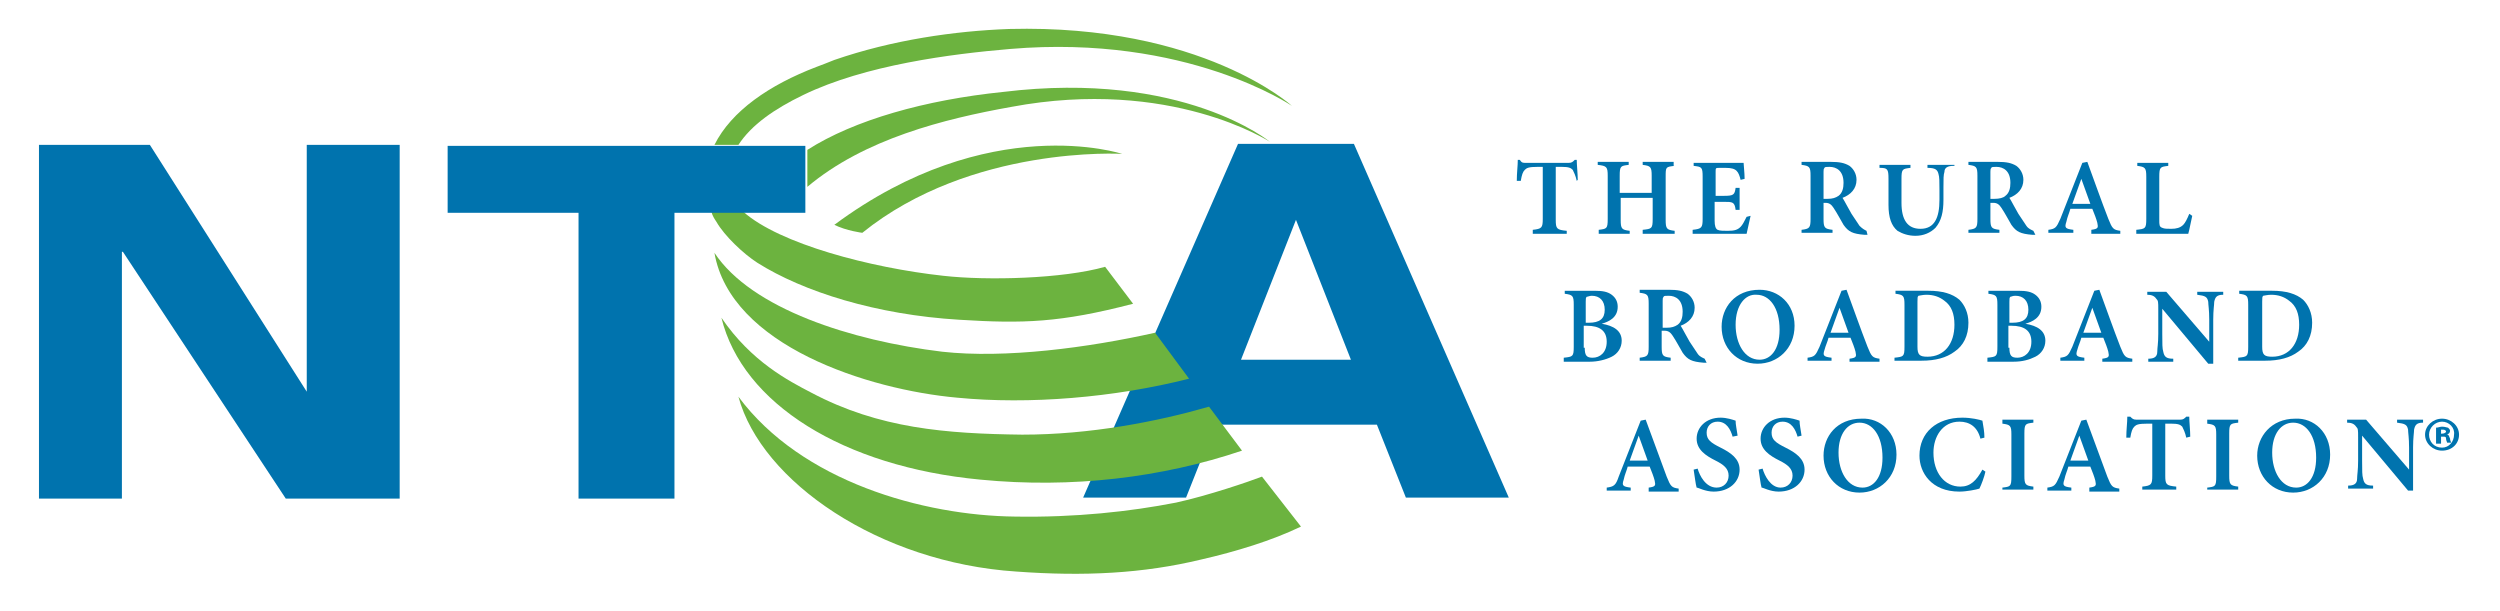
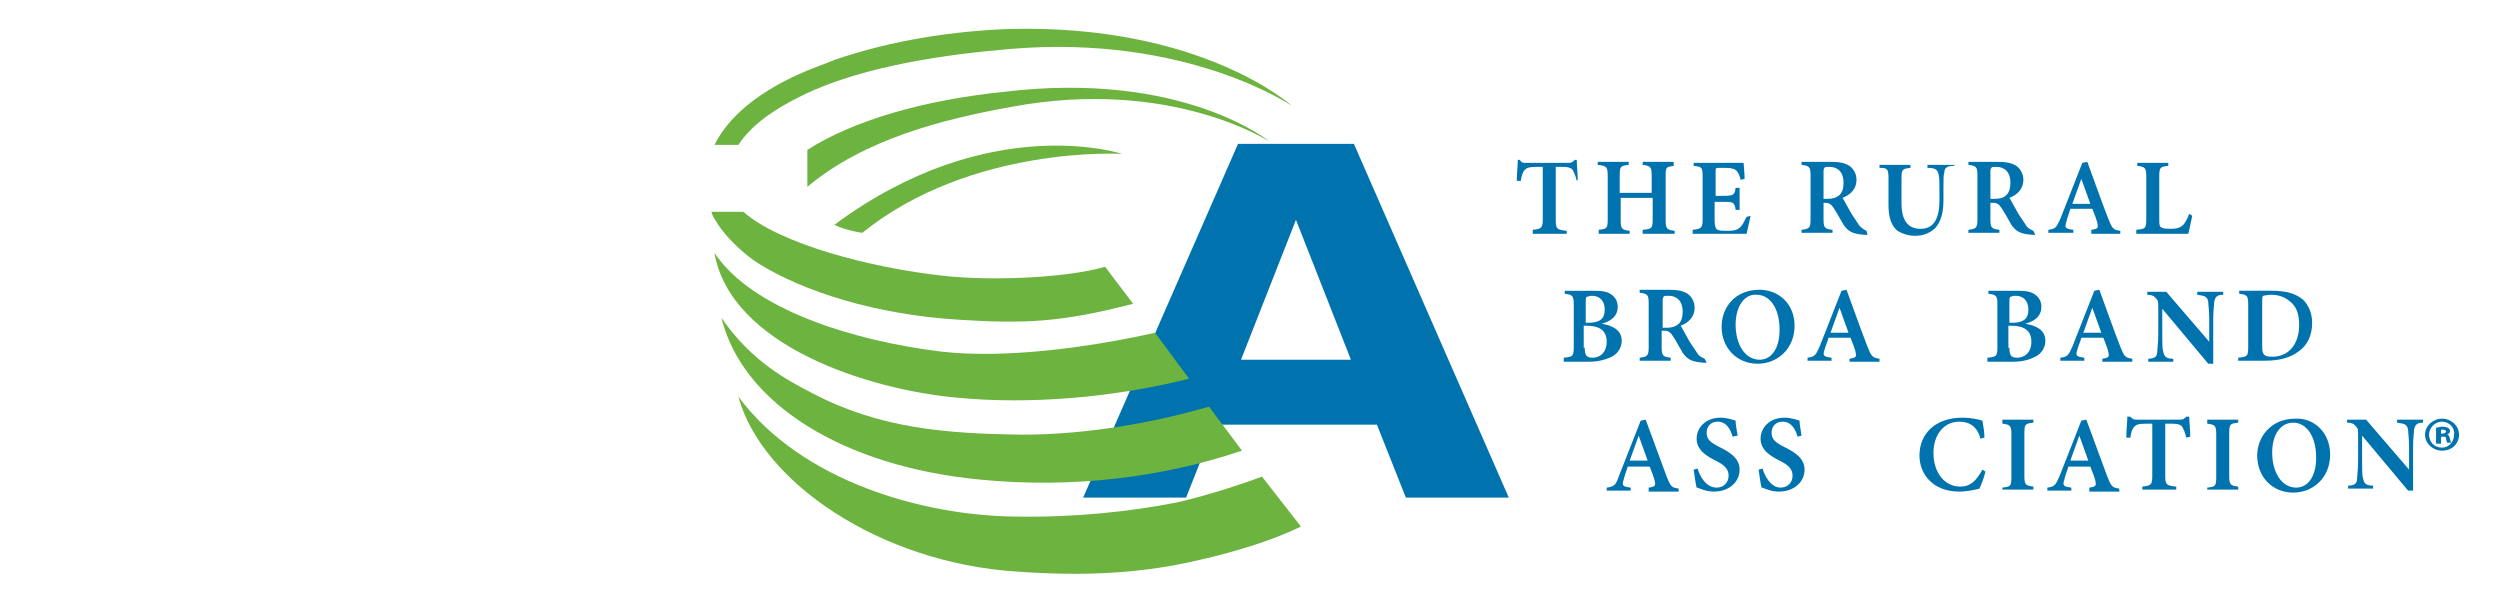
<svg xmlns="http://www.w3.org/2000/svg" version="1.1" id="Layer_1" x="0px" y="0px" viewBox="0 0 250.2 61.1" style="enable-background:new 0 0 250.2 61.1;" xml:space="preserve">
  <style type="text/css">
	.st0{fill:#0073AE;}
	.st1{fill:#6CB33F;}
</style>
  <g>
    <path class="st0" d="M135.5,14.4h-11.6l-15.5,35.4h10.3l2.9-7.3h16.2l2.9,7.3H151L135.5,14.4z M124.2,36l5.5-14l5.5,14H124.2z" />
  </g>
  <g>
    <path class="st0" d="M157.8,18.1c-0.1-0.5-0.3-0.9-0.4-1.1c-0.2-0.2-0.4-0.3-1.1-0.3h-0.6V22c0,0.9,0.1,1,1.1,1.1v0.3h-3.4V23   c0.9-0.1,1-0.2,1-1.1v-5.2h-0.5c-0.9,0-1.1,0.1-1.3,0.3c-0.2,0.2-0.3,0.5-0.4,1.1h-0.4c0-0.8,0.1-1.5,0.1-2.1h0.2   c0.2,0.3,0.3,0.3,0.6,0.3h4.3c0.3,0,0.4-0.1,0.6-0.3h0.2c0,0.5,0.1,1.4,0.1,2L157.8,18.1z" />
    <path class="st0" d="M167.6,16.6c-0.9,0.1-0.9,0.1-0.9,1.1V22c0,0.9,0.1,1,0.9,1.1v0.3h-3.2V23c0.9-0.1,1-0.1,1-1.1v-2.1h-3.2V22   c0,0.9,0.1,1,0.9,1.1v0.3h-3.1V23c0.8-0.1,0.9-0.1,0.9-1.1v-4.3c0-0.9-0.1-1-1-1.1v-0.3h3.1v0.3c-0.8,0.1-0.9,0.1-0.9,1.1v1.7h3.2   v-1.7c0-0.9-0.1-1-0.9-1.1v-0.3h3.1V16.6z" />
    <path class="st0" d="M175.2,21.6c-0.1,0.4-0.3,1.4-0.4,1.8h-5.4V23c0.9-0.1,1-0.2,1-1.1v-4.2c0-1-0.1-1-0.9-1.1v-0.3h5   c0,0.2,0.1,1,0.1,1.6l-0.4,0.1c-0.1-0.4-0.2-0.7-0.4-0.9c-0.2-0.2-0.5-0.3-1.1-0.3h-0.6c-0.4,0-0.4,0-0.4,0.4v2.4h0.8   c1,0,1.1-0.1,1.2-0.8h0.4v2.2h-0.4c-0.1-0.8-0.3-0.8-1.2-0.8h-0.9v1.9c0,0.5,0.1,0.8,0.3,0.9c0.2,0.1,0.6,0.1,1,0.1   c0.7,0,1-0.1,1.3-0.4c0.2-0.2,0.4-0.6,0.6-1L175.2,21.6z" />
    <path class="st0" d="M186.9,23.5c-0.1,0-0.2,0-0.3,0c-1.2-0.1-1.6-0.3-2.1-1c-0.3-0.5-0.6-1.1-1-1.7c-0.2-0.3-0.4-0.5-0.8-0.5h-0.2   v1.6c0,0.9,0.1,1,0.9,1.1v0.3h-3.1V23c0.8-0.1,0.9-0.2,0.9-1.1v-4.3c0-0.9-0.1-1-0.9-1.1v-0.3h2.9c0.9,0,1.4,0.1,1.9,0.4   c0.4,0.3,0.7,0.8,0.7,1.4c0,0.9-0.6,1.5-1.4,1.8c0.2,0.3,0.6,1.1,0.9,1.6c0.4,0.6,0.6,0.9,0.8,1.2c0.3,0.3,0.5,0.4,0.7,0.5   L186.9,23.5z M182.9,19.9c0.5,0,0.8-0.1,1.1-0.3c0.4-0.3,0.5-0.8,0.5-1.3c0-1.2-0.7-1.6-1.4-1.6c-0.3,0-0.5,0-0.5,0.1   c-0.1,0.1-0.1,0.2-0.1,0.4v2.7H182.9z" />
    <path class="st0" d="M195.5,16.6c-0.6,0-0.9,0.2-0.9,0.6c-0.1,0.3-0.1,0.7-0.1,1.6V20c0,1.2-0.2,2.1-0.8,2.8   c-0.5,0.5-1.2,0.8-2,0.8c-0.7,0-1.3-0.2-1.8-0.5c-0.6-0.5-0.9-1.3-0.9-2.6v-2.6c0-1-0.1-1.1-0.9-1.1v-0.3h3.1v0.3   c-0.8,0.1-0.9,0.1-0.9,1.1v2.4c0,1.7,0.6,2.6,1.9,2.6c1.4,0,1.9-1.1,1.9-2.9v-1c0-0.8,0-1.3-0.1-1.6c-0.1-0.4-0.3-0.6-1.1-0.6v-0.3   h2.7V16.6z" />
    <path class="st0" d="M203.7,23.5c-0.1,0-0.2,0-0.3,0c-1.2-0.1-1.6-0.3-2.1-1c-0.3-0.5-0.6-1.1-1-1.7c-0.2-0.3-0.4-0.5-0.8-0.5h-0.3   v1.6c0,0.9,0.1,1,0.9,1.1v0.3h-3.1V23c0.8-0.1,0.9-0.2,0.9-1.1v-4.3c0-0.9-0.1-1-0.9-1.1v-0.3h2.9c0.9,0,1.4,0.1,1.9,0.4   c0.4,0.3,0.7,0.8,0.7,1.4c0,0.9-0.6,1.5-1.4,1.8c0.2,0.3,0.6,1.1,0.9,1.6c0.4,0.6,0.6,0.9,0.8,1.2c0.2,0.3,0.5,0.4,0.7,0.5   L203.7,23.5z M199.6,19.9c0.5,0,0.9-0.1,1.1-0.3c0.4-0.3,0.5-0.8,0.5-1.3c0-1.2-0.7-1.6-1.4-1.6c-0.3,0-0.5,0-0.5,0.1   c-0.1,0.1-0.1,0.2-0.1,0.4v2.7H199.6z" />
    <path class="st0" d="M209.3,23.4V23c0.7-0.1,0.7-0.2,0.6-0.7c-0.1-0.4-0.3-0.9-0.5-1.4h-2.2c-0.1,0.4-0.3,0.8-0.4,1.3   c-0.2,0.6-0.1,0.7,0.7,0.8v0.3H205V23c0.7-0.1,0.8-0.2,1.2-1.1l2.2-5.6l0.5-0.1c0.7,1.9,1.4,3.9,2.1,5.7c0.4,1,0.5,1.1,1.2,1.2v0.3   H209.3z M208.3,17.9L208.3,17.9c-0.3,0.8-0.6,1.7-0.9,2.5h1.8L208.3,17.9z" />
    <path class="st0" d="M219.4,21.6c-0.1,0.4-0.3,1.5-0.4,1.8h-5.2V23c0.9-0.1,1-0.1,1-1.1v-4.2c0-0.9-0.1-1-0.9-1.1v-0.3h3.1v0.3   c-0.8,0.1-0.9,0.1-0.9,1.1V22c0,0.5,0,0.7,0.3,0.8c0.2,0.1,0.5,0.1,0.9,0.1c0.5,0,0.9-0.1,1.2-0.4c0.2-0.2,0.4-0.6,0.6-1.1   L219.4,21.6z" />
    <path class="st0" d="M160.3,32.4c1.2,0.2,2,0.7,2,1.7c0,0.7-0.4,1.3-1,1.6c-0.6,0.3-1.4,0.5-2.2,0.5h-2.6v-0.4c0.9-0.1,1-0.1,1-1.1   v-4.2c0-0.9-0.1-1-0.9-1.1v-0.3h3c0.8,0,1.3,0.1,1.7,0.4c0.4,0.3,0.6,0.7,0.6,1.2C161.9,31.8,161,32.2,160.3,32.4L160.3,32.4z    M159,32.3c1.1,0,1.6-0.4,1.6-1.3c0-0.9-0.5-1.4-1.3-1.4c-0.2,0-0.4,0.1-0.5,0.1c-0.1,0.1-0.1,0.2-0.1,0.5v2.1H159z M158.6,34.8   c0,0.8,0.2,1,0.8,1c0.7,0,1.4-0.5,1.4-1.6c0-1.1-0.7-1.6-2-1.6h-0.3V34.8z" />
    <path class="st0" d="M170.8,36.3c-0.1,0-0.2,0-0.3,0c-1.2-0.1-1.6-0.3-2.1-1c-0.3-0.5-0.6-1.1-1-1.7c-0.2-0.3-0.4-0.5-0.8-0.5h-0.3   v1.6c0,0.9,0.1,1,0.9,1.1v0.3h-3.1v-0.3c0.8-0.1,0.9-0.2,0.9-1.1v-4.3c0-0.9-0.1-1-0.9-1.1v-0.3h2.9c0.9,0,1.4,0.1,1.9,0.4   c0.4,0.3,0.7,0.8,0.7,1.4c0,0.9-0.6,1.5-1.4,1.8c0.2,0.3,0.6,1.1,0.9,1.6c0.4,0.6,0.6,0.9,0.8,1.2c0.2,0.3,0.5,0.4,0.7,0.5   L170.8,36.3z M166.8,32.8c0.5,0,0.8-0.1,1.1-0.3c0.4-0.3,0.5-0.8,0.5-1.3c0-1.2-0.7-1.6-1.4-1.6c-0.3,0-0.5,0-0.5,0.1   c-0.1,0.1-0.1,0.2-0.1,0.4v2.7H166.8z" />
    <path class="st0" d="M179.6,32.6c0,2.3-1.7,3.8-3.7,3.8c-2.1,0-3.6-1.6-3.6-3.7c0-1.9,1.3-3.7,3.8-3.7   C178,29,179.6,30.4,179.6,32.6z M173.7,32.5c0,1.9,0.9,3.5,2.4,3.5c1.1,0,2-1,2-3c0-2.2-1-3.5-2.3-3.5   C174.7,29.4,173.7,30.5,173.7,32.5z" />
    <path class="st0" d="M185.1,36.2v-0.3c0.7-0.1,0.7-0.2,0.6-0.7c-0.1-0.4-0.3-0.9-0.5-1.4H183c-0.1,0.4-0.3,0.8-0.4,1.2   c-0.2,0.6-0.1,0.7,0.7,0.8v0.3h-2.4v-0.3c0.7-0.1,0.8-0.2,1.2-1.1l2.2-5.6l0.5-0.1c0.7,1.9,1.4,3.9,2.1,5.7c0.4,1,0.5,1.1,1.2,1.2   v0.3H185.1z M184.1,30.8L184.1,30.8c-0.3,0.8-0.6,1.7-0.9,2.5h1.8L184.1,30.8z" />
-     <path class="st0" d="M193,29.1c1.4,0,2.4,0.3,3.1,0.9c0.5,0.5,0.9,1.3,0.9,2.3c0,1.3-0.5,2.3-1.4,2.9c-0.8,0.6-1.9,0.9-3.3,0.9   h-2.7v-0.3c0.9-0.1,1-0.1,1-1.1v-4.2c0-0.9-0.1-1-0.9-1.1v-0.3H193z M191.9,34.7c0,0.8,0.2,1,1,1c1.7,0,2.7-1.3,2.7-3.2   c0-1.1-0.3-1.9-1-2.4c-0.5-0.4-1.1-0.6-1.8-0.6c-0.4,0-0.7,0.1-0.8,0.1c-0.1,0.1-0.1,0.2-0.1,0.6V34.7z" />
    <path class="st0" d="M202.7,32.4c1.2,0.2,2,0.7,2,1.7c0,0.7-0.4,1.3-1,1.6c-0.6,0.3-1.3,0.5-2.2,0.5h-2.6v-0.4c0.9-0.1,1-0.1,1-1.1   v-4.2c0-0.9-0.1-1-0.9-1.1v-0.3h3c0.8,0,1.3,0.1,1.7,0.4c0.4,0.3,0.6,0.7,0.6,1.2C204.3,31.8,203.4,32.2,202.7,32.4L202.7,32.4z    M201.4,32.3c1.1,0,1.6-0.4,1.6-1.3c0-0.9-0.5-1.4-1.3-1.4c-0.3,0-0.4,0.1-0.5,0.1c-0.1,0.1-0.1,0.2-0.1,0.5v2.1H201.4z    M201.1,34.8c0,0.8,0.2,1,0.8,1c0.7,0,1.4-0.5,1.4-1.6c0-1.1-0.7-1.6-2-1.6h-0.3V34.8z" />
    <path class="st0" d="M210.4,36.2v-0.3c0.7-0.1,0.7-0.2,0.6-0.7c-0.1-0.4-0.3-0.9-0.5-1.4h-2.2c-0.1,0.4-0.3,0.8-0.4,1.2   c-0.2,0.6-0.1,0.7,0.7,0.8v0.3h-2.4v-0.3c0.7-0.1,0.8-0.2,1.2-1.1l2.2-5.6l0.5-0.1c0.7,1.9,1.4,3.9,2.1,5.7c0.4,1,0.5,1.1,1.2,1.2   v0.3H210.4z M209.4,30.8L209.4,30.8c-0.3,0.8-0.6,1.7-0.9,2.5h1.8L209.4,30.8z" />
    <path class="st0" d="M222.5,29.5c-0.6,0-0.8,0.2-0.9,0.7c0,0.3-0.1,0.8-0.1,1.8v4.4h-0.5l-4.6-5.5h0v2.5c0,1,0,1.5,0.1,1.8   c0.1,0.5,0.3,0.7,1,0.7v0.3H215v-0.3c0.6,0,0.9-0.2,0.9-0.7c0-0.4,0.1-0.8,0.1-1.8V31c0-0.8,0-0.9-0.2-1.1   c-0.2-0.3-0.5-0.4-0.9-0.4v-0.3h1.9l4.3,5h0V32c0-1-0.1-1.5-0.1-1.8c-0.1-0.5-0.3-0.6-1.1-0.7v-0.3h2.6V29.5z" />
    <path class="st0" d="M227.4,29.1c1.4,0,2.4,0.3,3.1,0.9c0.5,0.5,0.9,1.3,0.9,2.3c0,1.3-0.5,2.3-1.4,2.9c-0.8,0.6-1.9,0.9-3.3,0.9   h-2.7v-0.3c0.9-0.1,1-0.1,1-1.1v-4.2c0-0.9-0.1-1-0.9-1.1v-0.3H227.4z M226.4,34.7c0,0.8,0.2,1,1,1c1.7,0,2.7-1.3,2.7-3.2   c0-1.1-0.3-1.9-1-2.4c-0.5-0.4-1.1-0.6-1.8-0.6c-0.4,0-0.7,0.1-0.8,0.1c-0.1,0.1-0.1,0.2-0.1,0.6V34.7z" />
    <path class="st0" d="M165,49.1v-0.3c0.7-0.1,0.7-0.2,0.6-0.7c-0.1-0.4-0.3-0.9-0.5-1.4h-2.2c-0.1,0.4-0.3,0.8-0.4,1.3   c-0.2,0.6-0.1,0.7,0.7,0.8v0.3h-2.4v-0.3c0.7-0.1,0.9-0.2,1.2-1.1l2.2-5.6l0.5-0.1c0.7,1.9,1.4,3.8,2.1,5.7c0.4,1,0.5,1.1,1.2,1.2   v0.3H165z M164,43.6L164,43.6c-0.3,0.8-0.6,1.7-0.9,2.5h1.8L164,43.6z" />
    <path class="st0" d="M173.4,43.7c-0.2-0.7-0.6-1.5-1.5-1.5c-0.7,0-1.1,0.5-1.1,1.1c0,0.7,0.4,1,1.4,1.5c1,0.5,1.9,1.1,1.9,2.2   c0,1.2-1,2.2-2.6,2.2c-0.4,0-0.8-0.1-1.1-0.2c-0.3-0.1-0.5-0.2-0.6-0.2c-0.1-0.3-0.2-1.2-0.3-1.8l0.4-0.1c0.2,0.7,0.8,1.9,1.9,1.9   c0.7,0,1.2-0.5,1.2-1.2c0-0.7-0.5-1.1-1.3-1.5c-1-0.5-1.9-1.1-1.9-2.2c0-1.1,0.9-2.1,2.4-2.1c0.6,0,1.2,0.2,1.5,0.3   c0,0.4,0.1,0.8,0.2,1.5L173.4,43.7z" />
    <path class="st0" d="M179.9,43.7c-0.2-0.7-0.6-1.5-1.5-1.5c-0.7,0-1.1,0.5-1.1,1.1c0,0.7,0.4,1,1.4,1.5c1,0.5,1.9,1.1,1.9,2.2   c0,1.2-1,2.2-2.6,2.2c-0.4,0-0.8-0.1-1.1-0.2c-0.3-0.1-0.5-0.2-0.6-0.2c-0.1-0.3-0.2-1.2-0.3-1.8l0.4-0.1c0.2,0.7,0.8,1.9,1.8,1.9   c0.7,0,1.2-0.5,1.2-1.2c0-0.7-0.5-1.1-1.3-1.5c-1-0.5-1.9-1.1-1.9-2.2c0-1.1,0.9-2.1,2.4-2.1c0.6,0,1.2,0.2,1.5,0.3   c0,0.4,0.1,0.8,0.2,1.5L179.9,43.7z" />
-     <path class="st0" d="M189.8,45.5c0,2.3-1.7,3.8-3.7,3.8c-2.1,0-3.6-1.6-3.6-3.7c0-1.9,1.3-3.7,3.8-3.7   C188.2,41.8,189.8,43.3,189.8,45.5z M184,45.3c0,1.9,0.9,3.5,2.4,3.5c1.1,0,2-1,2-3c0-2.2-1-3.5-2.3-3.5   C184.9,42.3,184,43.4,184,45.3z" />
    <path class="st0" d="M198.7,47.2c-0.1,0.5-0.4,1.3-0.6,1.7c-0.3,0.1-1.3,0.3-2,0.3c-2.8,0-4-1.9-4-3.6c0-2.3,1.7-3.8,4.3-3.8   c0.9,0,1.7,0.2,2,0.3c0.1,0.6,0.2,1.1,0.2,1.7l-0.4,0.1c-0.3-1.2-1.1-1.7-2.1-1.7c-1.7,0-2.6,1.5-2.6,3.1c0,2,1.1,3.4,2.7,3.4   c1,0,1.6-0.6,2.2-1.7L198.7,47.2z" />
    <path class="st0" d="M200.4,49.1v-0.3c0.8-0.1,0.9-0.1,0.9-1.1v-4.2c0-0.9-0.1-1-0.9-1.1V42h3.1v0.3c-0.8,0.1-0.9,0.1-0.9,1.1v4.2   c0,0.9,0.1,1,0.9,1.1v0.3H200.4z" />
    <path class="st0" d="M209.1,49.1v-0.3c0.7-0.1,0.7-0.2,0.6-0.7c-0.1-0.4-0.3-0.9-0.5-1.4H207c-0.1,0.4-0.3,0.8-0.4,1.3   c-0.2,0.6-0.1,0.7,0.7,0.8v0.3h-2.4v-0.3c0.7-0.1,0.8-0.2,1.2-1.1l2.2-5.6l0.5-0.1c0.7,1.9,1.4,3.8,2.1,5.7c0.4,1,0.5,1.1,1.2,1.2   v0.3H209.1z M208.1,43.6L208.1,43.6c-0.3,0.8-0.6,1.7-0.9,2.5h1.8L208.1,43.6z" />
    <path class="st0" d="M218.8,43.8c-0.1-0.5-0.3-0.9-0.4-1.1c-0.2-0.2-0.4-0.3-1.1-0.3h-0.6v5.2c0,0.9,0.1,1,1.1,1.1v0.3h-3.4v-0.3   c0.9-0.1,1-0.2,1-1.1v-5.2h-0.5c-0.9,0-1.1,0.1-1.3,0.3c-0.2,0.2-0.3,0.5-0.4,1.1h-0.4c0-0.8,0.1-1.5,0.1-2.1h0.3   c0.2,0.2,0.3,0.3,0.6,0.3h4.4c0.3,0,0.4-0.1,0.6-0.3h0.3c0,0.5,0.1,1.4,0.1,2L218.8,43.8z" />
    <path class="st0" d="M220.9,49.1v-0.3c0.8-0.1,0.9-0.1,0.9-1.1v-4.2c0-0.9-0.1-1-0.9-1.1V42h3.1v0.3c-0.8,0.1-0.9,0.1-0.9,1.1v4.2   c0,0.9,0.1,1,0.9,1.1v0.3H220.9z" />
    <path class="st0" d="M233.2,45.5c0,2.3-1.7,3.8-3.7,3.8c-2.1,0-3.6-1.6-3.6-3.7c0-1.9,1.4-3.7,3.8-3.7   C231.6,41.8,233.2,43.3,233.2,45.5z M227.4,45.3c0,1.9,0.9,3.5,2.4,3.5c1.1,0,2-1,2-3c0-2.2-1-3.5-2.3-3.5   C228.3,42.3,227.4,43.4,227.4,45.3z" />
    <path class="st0" d="M242.5,42.3c-0.6,0-0.8,0.2-0.9,0.7c0,0.3-0.1,0.8-0.1,1.8v4.3h-0.5l-4.6-5.5h0v2.5c0,1,0,1.5,0.1,1.8   c0.1,0.5,0.3,0.7,1,0.7v0.3H235v-0.3c0.6,0,0.9-0.2,0.9-0.7c0-0.4,0.1-0.8,0.1-1.8v-2.3c0-0.8,0-0.9-0.2-1.1   c-0.2-0.3-0.5-0.4-0.9-0.4V42h1.9l4.3,5h0v-2.2c0-1-0.1-1.5-0.1-1.8c-0.1-0.5-0.3-0.6-1.1-0.7V42h2.6V42.3z" />
  </g>
  <g>
    <path class="st1" d="M126.3,47.7c-1.3,0.5-5.4,1.9-8.6,2.6c-4.6,0.9-10.1,1.5-16.1,1.4c-9.2-0.1-21.4-3.5-27.7-12   c2.3,8.5,14.1,16.6,27.8,17.5c6.8,0.5,12.7,0.2,18.5-1.2c3.5-0.8,7.1-1.9,10-3.3L126.3,47.7z" />
    <path class="st1" d="M101.2,10.7c16-3,25.9,3.5,25.9,3.5s-8.7-7.2-26.7-5C92.6,10,85.5,12,80.8,15v3.7   C86.5,13.9,94.5,11.9,101.2,10.7z" />
    <path class="st1" d="M83.5,22.5c1.2,0.6,2.8,0.8,2.8,0.8c10.9-8.8,26-7.9,26-7.9S99,11,83.5,22.5z" />
    <path class="st1" d="M95.8,39.8c7.2,0.7,15.7,0,23.2-1.9l-3.4-4.6c-6.7,1.5-15,2.6-21.3,1.9c-9.1-1.1-19.1-4.3-22.8-9.9   C73.1,34.6,86.9,39,95.8,39.8z" />
    <path class="st1" d="M98.1,48c9.2,0.9,18.2-0.2,26.2-2.9l-3.3-4.4c-5.2,1.5-11.9,2.8-18.7,2.8c-7.6-0.1-14.3-0.6-21.1-4.2   c-2.3-1.2-6-3.1-9-7.5C74.3,40.4,84.4,46.7,98.1,48z" />
    <path class="st1" d="M80.4,9.5c6.2-3,14.8-4.1,20.7-4.6c17.7-1.5,28.2,5.7,28.2,5.7s-9-8.2-28.3-7.7C95.5,3.1,89.3,4,83.5,6   c-0.7,0.3-1.3,0.5-1.8,0.7c-4.7,1.8-8.5,4.4-10.2,7.8h2.4C75.2,12.5,77.5,10.9,80.4,9.5z" />
    <path class="st1" d="M71.7,22.2c0.8,1.4,2.7,3.2,4.1,4.1c4.6,2.9,11.9,5.2,20.2,5.7c6.4,0.4,10.1,0.3,17.4-1.6l-2.8-3.7   c-4.2,1.2-11.8,1.4-16.2,0.9c-7.3-0.8-16.4-3.2-20-6.4h-3.2C71.3,21.6,71.5,21.9,71.7,22.2z" />
  </g>
-   <path class="st0" d="M57.9,49.9h9.6V21.3h13.1v-6.7H44.8v6.7h13.1V49.9z M30.7,39.2L30.7,39.2L15,14.5H3.9v35.4h8.3V25.2h0.1  l16.3,24.7H40V14.5h-9.3V39.2z" />
  <g>
    <path class="st0" d="M244.4,41.9c0.9,0,1.7,0.7,1.7,1.6c0,0.9-0.7,1.6-1.7,1.6c-0.9,0-1.7-0.7-1.7-1.6   C242.7,42.6,243.5,41.9,244.4,41.9L244.4,41.9z M244.4,42.2c-0.7,0-1.3,0.6-1.3,1.3c0,0.7,0.5,1.3,1.3,1.3c0.7,0,1.2-0.6,1.2-1.3   C245.7,42.8,245.1,42.2,244.4,42.2L244.4,42.2z M244.2,44.4h-0.4v-1.6c0.2,0,0.4-0.1,0.6-0.1c0.3,0,0.5,0.1,0.6,0.1   c0.1,0.1,0.2,0.2,0.2,0.3c0,0.2-0.1,0.3-0.3,0.4v0c0.2,0,0.2,0.2,0.3,0.4c0,0.2,0.1,0.3,0.1,0.4h-0.4c0-0.1-0.1-0.2-0.1-0.4   c0-0.2-0.1-0.2-0.3-0.2h-0.2V44.4z M244.2,43.4h0.2c0.2,0,0.4-0.1,0.4-0.2c0-0.1-0.1-0.2-0.3-0.2c-0.1,0-0.2,0-0.2,0V43.4z" />
  </g>
</svg>